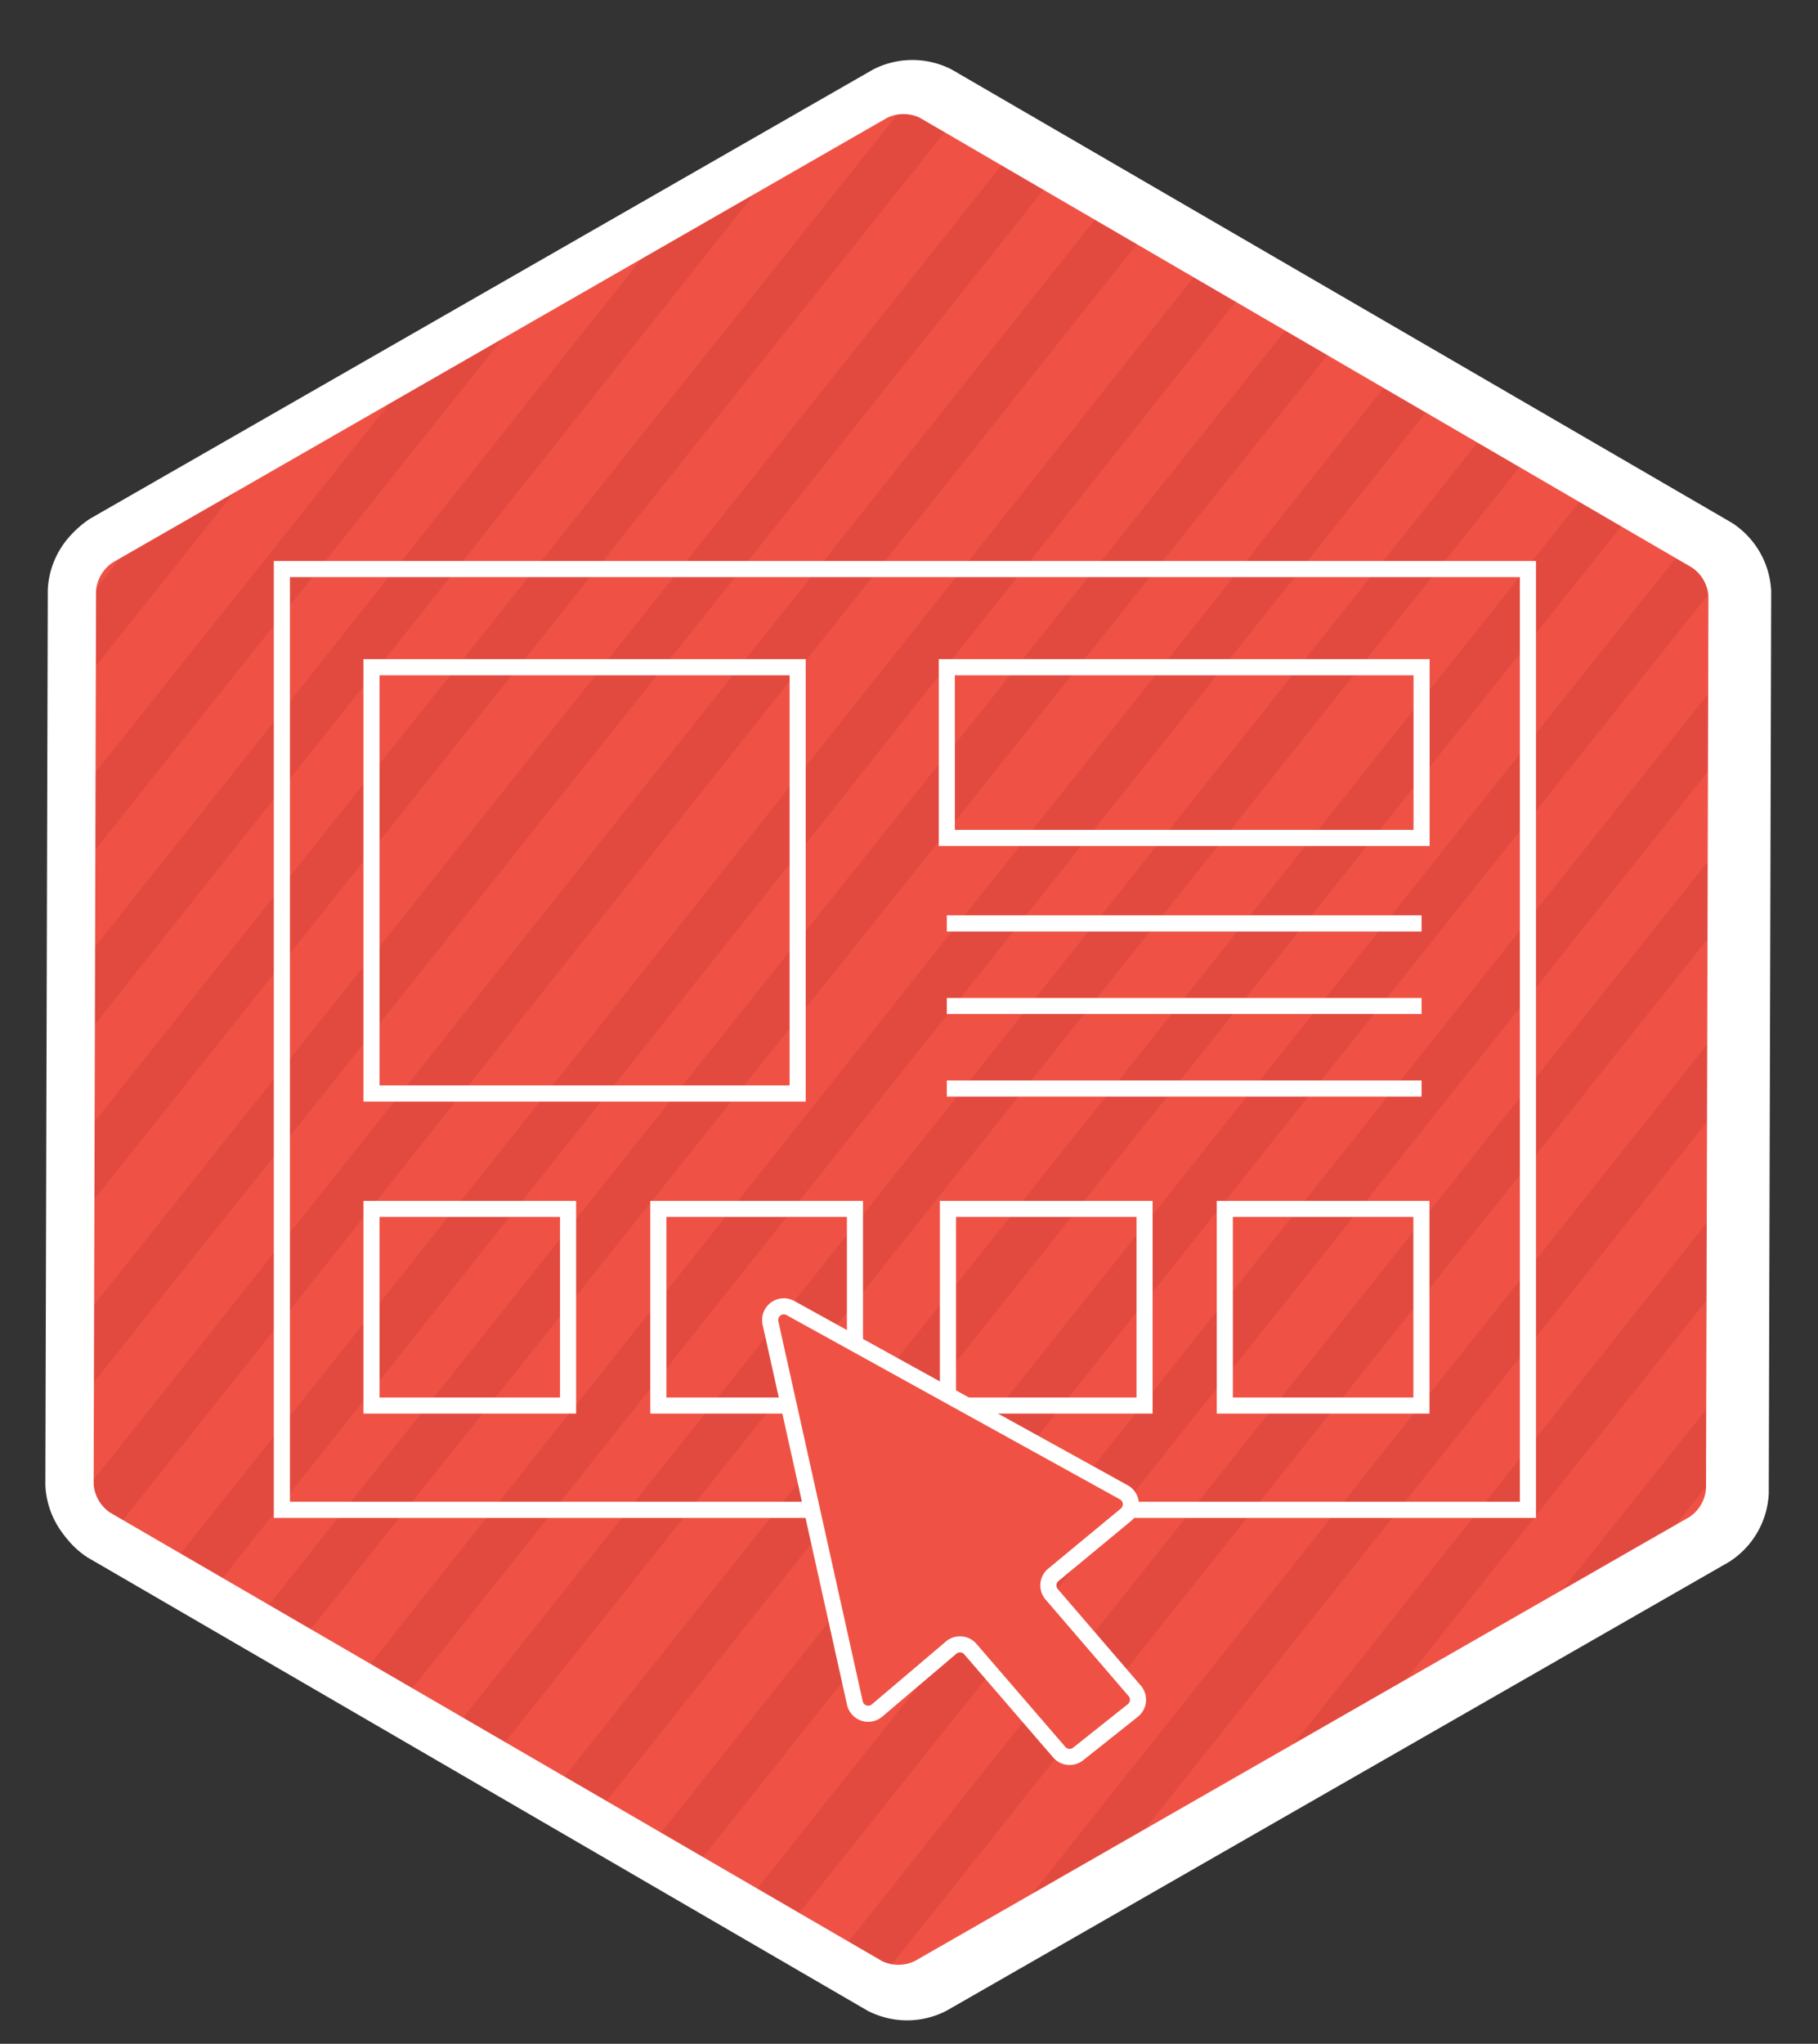
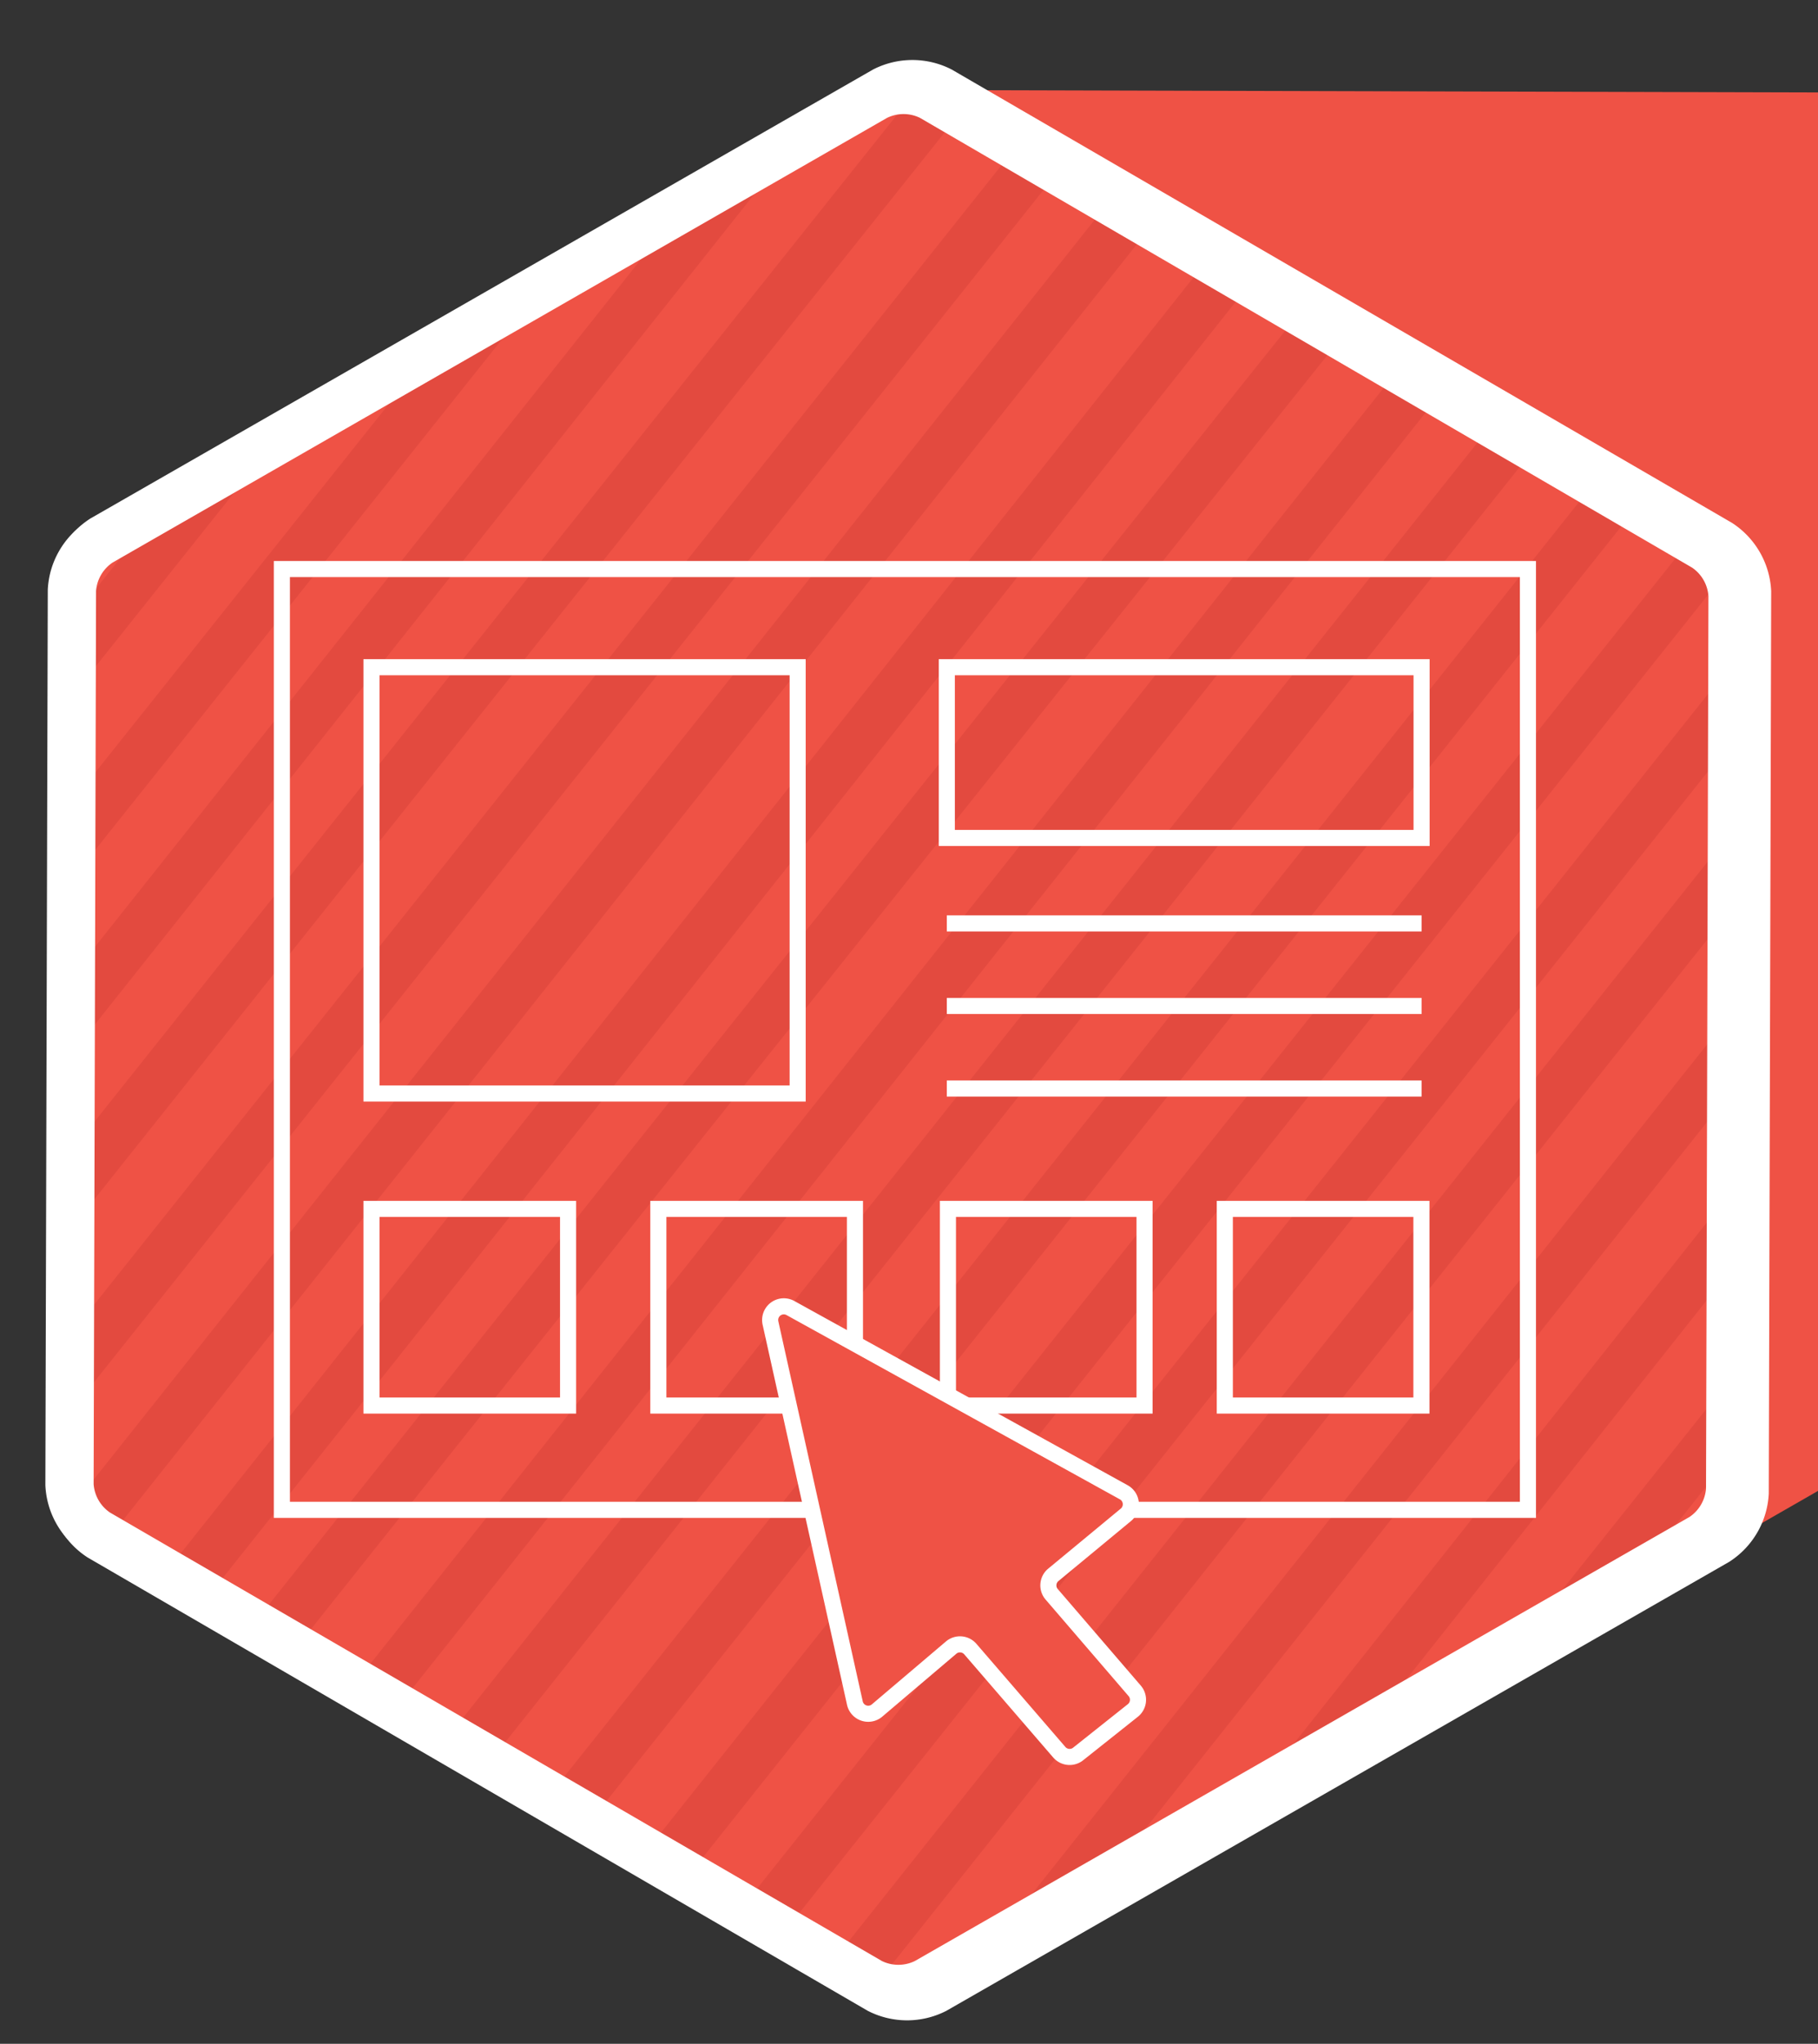
<svg xmlns="http://www.w3.org/2000/svg" viewBox="0 0 113 127">
  <rect x="0" y="0" width="113" height="127" fill="#333333" stroke="none" />
  <defs>
    <style>.cls-1,.cls-5,.cls-6,.cls-8,.cls-9{fill:none;}.cls-11,.cls-2,.cls-7{fill:#ef5245;}.cls-3{opacity:0.5;}.cls-4{clip-path:url(#clip-path);}.cls-5{stroke:#d8423a;}.cls-5,.cls-8{stroke-linecap:round;}.cls-11,.cls-5{stroke-linejoin:round;}.cls-5,.cls-6{stroke-width:3px;}.cls-11,.cls-6,.cls-7,.cls-8,.cls-9{stroke:#fff;}.cls-6,.cls-7,.cls-8,.cls-9{stroke-miterlimit:10;}.cls-10{clip-path:url(#clip-path-2);}</style>
    <clipPath id="clip-path">
      <path class="cls-1" d="M57.4,4.08l51,30.24L108.81,94,57.08,124.08,5,93.75l.25-59.43L57.4,4.08" />
    </clipPath>
    <clipPath id="clip-path-2">
      <path class="cls-1" d="M56.85,4.47l50.68,30,.37,59.27L56.53,123.64,4.83,93.52l.25-59,51.77-30" />
    </clipPath>
  </defs>
  <title>Webdesign-Icons</title>
  <g id="Layer_1" data-name="Layer 1">
-     <path class="cls-2" d="M59.37,5.6a3.84,3.84,0,0,0-3.46,0L7.33,33.46a3.84,3.84,0,0,0-1.74,3l-.15,56a3.84,3.84,0,0,0,1.72,3l48.42,28.13a3.84,3.84,0,0,0,3.46,0l48.57-27.87a3.84,3.84,0,0,0,1.74-3l.15-56a3.84,3.84,0,0,0-1.72-3Z" />
+     <path class="cls-2" d="M59.37,5.6a3.84,3.84,0,0,0-3.46,0a3.84,3.84,0,0,0-1.74,3l-.15,56a3.84,3.84,0,0,0,1.72,3l48.42,28.13a3.84,3.84,0,0,0,3.46,0l48.57-27.87a3.84,3.84,0,0,0,1.74-3l.15-56a3.84,3.84,0,0,0-1.72-3Z" />
    <g class="cls-3">
      <g class="cls-4">
        <path class="cls-5" d="M-79,2c32-40.84,64.53-80.83,96.64-121.38" />
        <path class="cls-5" d="M-75.38,8.53c34.18-42.72,68.61-86,102.71-129" />
        <path class="cls-5" d="M-74.25,18.18C-36.73-27.87-.57-75.85,37-121.55" />
        <path class="cls-5" d="M-73.24,28c41-49.55,79.79-100.85,119.93-150.63" />
        <path class="cls-5" d="M-68.18,32.71C-26-19.22,15-71.52,56.37-123.71" />
        <path class="cls-5" d="M-67.12,42.46C-22.26-12.82,21.27-69.19,66-124.79" />
        <path class="cls-5" d="M-66,52.12c48.2-58.62,94.29-119.06,141.72-178" />
        <path class="cls-5" d="M-64.9,61.82C-15-1.51,35.34-64.7,85.41-126.95" />
        <path class="cls-5" d="M-63.83,71.56Q16.15-28.56,95.09-128" />
        <path class="cls-5" d="M-62.76,81.31C-6,11.88,48.74-59.38,104.77-129.11" />
        <path class="cls-5" d="M-61.7,91C-2.24,18.28,55-57,114.45-130.19" />
        <path class="cls-5" d="M-64.58,105.74c63.34-78.48,125.4-158.13,188.71-237" />
        <path class="cls-5" d="M-63.51,115.48C2.4,32.92,67.85-50.14,133.81-132.35" />
        <path class="cls-5" d="M-62.39,125.15C6,38.57,75-47.15,143.49-133.43" />
        <path class="cls-5" d="M-61.37,134.94Q46.44-.13,153.18-134.51" />
        <path class="cls-5" d="M-64.29,149.69C11.58,54.62,87-40.91,162.86-135.59" />
        <path class="cls-5" d="M-63.16,159.35c78.37-99.07,157.23-197.26,235.69-296" />
        <path class="cls-5" d="M-62.09,169.08Q60.57,15.35,182.22-137.75" />
        <path class="cls-5" d="M-65,183.88C20.76,76.33,106.08-31.68,191.9-138.83" />
        <path class="cls-5" d="M-64,193.6c89.19-111,177.07-223,265.54-333.51" />
        <path class="cls-5" d="M-62.77,203.18C28,87.64,120.22-26.44,211.26-141" />
        <path class="cls-5" d="M-65.81,218.08c95.75-120,191-240.52,286.75-360.14" />
        <path class="cls-5" d="M-68.61,232.66Q80.7,44.19,230.62-143.15" />
        <path class="cls-5" d="M-67.54,242.41Q86.87,48.79,240.3-144.23" />
        <path class="cls-5" d="M-70.43,257.1c44-55.05,87-109.1,132.05-165.64C125.85,10.82,187.41-66.51,250-145.31" />
        <path class="cls-5" d="M-69.41,266.91Q95,60.74,259.66-146.39" />
        <path class="cls-5" d="M-65.46,273q166.92-210.6,334.8-420.49" />
        <path class="cls-5" d="M-59.87,277.08C53.6,134.79,166.06-7.31,279-148.54" />
        <path class="cls-5" d="M-54.29,281.15c115-143.36,228-287.79,343-430.77" />
        <path class="cls-5" d="M-49.19,285.83C66.34,140.94,181.61-3,296.21-148" />
        <path class="cls-5" d="M-44.1,290.51C66.67,150.76,178.72,11.74,289.34-128.27" />
-         <path class="cls-5" d="M-39.17,295.4C68.57,161.15,175.07,26.54,282.43-108.5" />
        <path class="cls-5" d="M-34.07,300.07C68.9,171,172.09,40.51,275.58-88.82" />
        <path class="cls-5" d="M-29,304.75C70.64,179.86,169.28,56,268.68-69.08" />
        <path class="cls-5" d="M-23.87,309.42C69.56,190.59,164.48,73.93,257.9-44.46" />
        <path class="cls-5" d="M-18.11,313.27C70.05,201.9,159.68,91.89,247.06-19.77" />
        <path class="cls-5" d="M-9.9,314c40-50.86,79.13-99.17,119.43-150.64,43-54,84.08-105.59,126.61-158.38" />
        <path class="cls-5" d="M-2.67,316c75.54-95.51,152.5-190.46,228.06-286.43" />
-         <path class="cls-5" d="M2.93,320.08C74.6,229.42,146.1,139.62,218.4,49.46" />
        <path class="cls-5" d="M8.7,323.91C75,240,142,157.5,207.66,74" />
        <path class="cls-5" d="M14.47,327.74c57.65-73,116-145.46,174.33-218.95" />
      </g>
    </g>
    <path class="cls-6" d="M58.44,5.64a3.84,3.84,0,0,0-3.46,0L6.4,33.5a3.84,3.84,0,0,0-1.74,3l-.15,56a3.84,3.84,0,0,0,1.72,3l48.42,28.13a3.84,3.84,0,0,0,3.46,0L106.7,95.77a3.84,3.84,0,0,0,1.74-3l.15-56a3.84,3.84,0,0,0-1.72-3Z" />
-     <path class="cls-7" d="M70.48,27.53a7.29,7.29,0,1,0,7.29,7.29A7.29,7.29,0,0,0,70.48,27.53Zm0,10.55a3.25,3.25,0,1,1,3.25-3.25A3.25,3.25,0,0,1,70.48,38.08Z" />
    <path class="cls-7" d="M34.69,82.16A7.29,7.29,0,1,0,42,89.45,7.29,7.29,0,0,0,34.69,82.16Zm0,10.55a3.25,3.25,0,1,1,3.25-3.25A3.25,3.25,0,0,1,34.69,92.71Z" />
    <path class="cls-8" d="M70.5,45.5v14A3.52,3.52,0,0,1,67.36,63H37.51c-1.7,0-2,1-2,2.68V79.5" />
    <path class="cls-9" d="M63.2,52l6.41-6.41a1.15,1.15,0,0,1,1.62,0L77.65,52" />
    <path class="cls-7" d="M49.76,49.09l4.7-4.7a1.15,1.15,0,0,0,0-1.62l-1-1a1.15,1.15,0,0,0-1.62,0l-4.7,4.7-4.7-4.7a1.15,1.15,0,0,0-1.62,0l-1,1a1.15,1.15,0,0,0,0,1.62l4.7,4.7-4.7,4.7a1.15,1.15,0,0,0,0,1.62l1,1a1.15,1.15,0,0,0,1.62,0l4.7-4.7,4.7,4.7a1.15,1.15,0,0,0,1.62,0l1-1a1.15,1.15,0,0,0,0-1.62Z" />
    <path class="cls-7" d="M63,81.78l4.7-4.7a1.15,1.15,0,0,0,0-1.62l-1-1a1.15,1.15,0,0,0-1.62,0l-4.7,4.7-4.7-4.7a1.15,1.15,0,0,0-1.62,0l-1,1a1.15,1.15,0,0,0,0,1.62l4.7,4.7L53,86.48a1.15,1.15,0,0,0,0,1.62l1,1a1.15,1.15,0,0,0,1.62,0l4.7-4.7,4.7,4.7a1.15,1.15,0,0,0,1.62,0l1-1a1.15,1.15,0,0,0,0-1.62Z" />
    <path class="cls-7" d="M85,73.46l4.7-4.7a1.15,1.15,0,0,0,0-1.62l-1-1a1.15,1.15,0,0,0-1.62,0l-4.7,4.7-4.7-4.7a1.15,1.15,0,0,0-1.62,0l-1,1a1.15,1.15,0,0,0,0,1.62l4.7,4.7L75,78.17a1.15,1.15,0,0,0,0,1.62l1,1a1.15,1.15,0,0,0,1.62,0l4.7-4.7,4.7,4.7a1.15,1.15,0,0,0,1.62,0l1-1a1.15,1.15,0,0,0,0-1.62Z" />
  </g>
  <g id="Layer_3" data-name="Layer 3">
    <path class="cls-2" d="M58.82,6a3.84,3.84,0,0,0-3.46,0L7.14,33.64a3.84,3.84,0,0,0-1.74,3L5.25,92.23a3.84,3.84,0,0,0,1.72,3L55,123.15a3.84,3.84,0,0,0,3.46,0L106.72,95.5a3.84,3.84,0,0,0,1.74-3l.15-55.59a3.84,3.84,0,0,0-1.72-3Z" />
    <g class="cls-3">
      <g class="cls-10">
        <path class="cls-5" d="M-78.62,2.39c31.79-40.56,64.09-80.28,96-120.55" />
        <path class="cls-5" d="M-75,8.88C-41.08-33.55-6.89-76.49,27-119.23" />
        <path class="cls-5" d="M-73.9,18.47C-36.64-27.27-.72-74.92,36.6-120.31" />
        <path class="cls-5" d="M-72.9,28.21C-32.2-21,6.34-71.94,46.21-121.38" />
        <path class="cls-5" d="M-67.87,32.9C-26-18.68,14.72-70.62,55.82-122.45" />
        <path class="cls-5" d="M-66.82,42.58C-22.26-12.32,21-68.31,65.44-123.52" />
        <path class="cls-5" d="M-65.7,52.17C-17.83-6,28-66.08,75.05-124.6" />
        <path class="cls-5" d="M-64.61,61.81C-15-1.09,34.94-63.85,84.67-125.67" />
        <path class="cls-5" d="M-63.55,71.48Q15.88-28,94.28-126.74" />
        <path class="cls-5" d="M-62.49,81.16c56.42-69,110.74-139.72,166.39-209" />
        <path class="cls-5" d="M-61.43,90.83C-2.38,18.57,54.49-56.25,113.51-128.89" />
        <path class="cls-5" d="M-64.3,105.43C-1.4,27.49,60.24-51.62,123.12-130" />
        <path class="cls-5" d="M-63.23,115.1C2.22,33.1,67.23-49.39,132.74-131" />
        <path class="cls-5" d="M-62.12,124.71c68-86,136.42-171.12,204.48-256.81" />
        <path class="cls-5" d="M-61.11,134.43Q46,.28,152-133.18" />
        <path class="cls-5" d="M-64,149.08C11.34,54.66,86.21-40.22,161.58-134.25" />
        <path class="cls-5" d="M-62.88,158.67C15,60.28,93.28-37.25,171.2-135.32" />
        <path class="cls-5" d="M-61.82,168.34Q60,15.66,180.81-136.39" />
        <path class="cls-5" d="M-64.76,183c85.22-106.82,170-214.08,255.19-320.5" />
        <path class="cls-5" d="M-63.69,192.68C24.89,82.49,112.17-28.82,200-138.54" />
        <path class="cls-5" d="M-62.5,202.2c90.19-114.75,181.74-228,272.15-341.81" />
        <path class="cls-5" d="M-65.52,217q62.9-78.86,125.6-157.87Q139.61-41,219.27-140.68" />
        <path class="cls-5" d="M-68.3,231.48Q80,44.3,228.88-141.75" />
        <path class="cls-5" d="M-67.24,241.16Q86.12,48.87,238.5-142.83" />
        <path class="cls-5" d="M-70.1,255.76C-26.4,201.08,16.34,147.4,61,91.25,124.82,11.15,186-65.64,248.11-143.9" />
        <path class="cls-5" d="M-69.09,265.49Q94.19,60.74,257.73-145" />
        <path class="cls-5" d="M-65.17,271.57Q100.61,62.41,267.34-146" />
        <path class="cls-5" d="M-59.62,275.6C53.07,134.28,164.76-6.85,277-147.12" />
        <path class="cls-5" d="M-54.07,279.63C60.14,137.25,172.32-6.18,286.57-148.19" />
        <path class="cls-5" d="M-49,284.28C65.73,140.39,180.21-2.55,294-146.54" />
        <path class="cls-5" d="M-44,288.93C66.05,150.14,177.33,12.07,287.2-127" />
        <path class="cls-5" d="M-39.06,293.78c107-133.33,212.77-267,319.39-401.13" />
        <path class="cls-5" d="M-34,298.43C68.27,170.2,170.76,40.64,273.53-87.8" />
        <path class="cls-5" d="M-28.93,303.07C70,179,168,56,266.68-68.19" />
        <path class="cls-5" d="M-23.87,307.72C68.92,189.69,163.19,73.84,256-43.74" />
        <path class="cls-5" d="M-18.15,311.54C69.42,200.93,158.42,91.68,245.21-19.23" />
        <path class="cls-5" d="M-10,312.3c39.71-50.51,78.59-98.49,118.61-149.6C151.35,109,192.12,57.82,234.36,5.4" />
        <path class="cls-5" d="M-2.81,314.28c75-94.86,151.45-189.16,226.5-284.47" />
        <path class="cls-5" d="M2.75,318.3c71.18-90,142.19-179.22,214-268.77" />
        <path class="cls-5" d="M8.48,322.1c65.86-83.35,132.43-165.27,197.6-248.17" />
        <path class="cls-5" d="M14.21,325.91C71.46,253.37,129.4,181.44,187.35,108.45" />
      </g>
    </g>
    <path class="cls-6" d="M57.89,6a3.84,3.84,0,0,0-3.46,0L6.21,33.68a3.84,3.84,0,0,0-1.74,3L4.32,92.26a3.84,3.84,0,0,0,1.72,3l48.07,27.92a3.84,3.84,0,0,0,3.46,0L105.8,95.54a3.84,3.84,0,0,0,1.74-3L107.69,37a3.84,3.84,0,0,0-1.72-3Z" />
    <rect class="cls-9" x="23.09" y="41.46" width="26.49" height="26.49" />
    <rect class="cls-9" x="58.85" y="41.46" width="29.51" height="10.61" />
    <line class="cls-9" x1="58.85" y1="57.38" x2="88.36" y2="57.38" />
    <line class="cls-9" x1="58.85" y1="62.51" x2="88.36" y2="62.51" />
    <line class="cls-9" x1="58.85" y1="67.64" x2="88.36" y2="67.64" />
    <rect class="cls-9" x="23.09" y="75.12" width="12.22" height="12.22" />
    <rect class="cls-9" x="40.92" y="75.12" width="12.22" height="12.22" />
    <rect class="cls-9" x="58.92" y="75.12" width="12.22" height="12.22" />
    <rect class="cls-9" x="76.13" y="75.12" width="12.22" height="12.22" />
    <rect class="cls-9" x="17.52" y="35.36" width="77.45" height="58.46" />
    <path class="cls-11" d="M53.13,105.8,47.89,82.21a.85.85,0,0,1,1.24-.93L69.85,92.73a.85.85,0,0,1,.13,1.4l-4.51,3.73a.85.85,0,0,0-.1,1.21l5.16,6a.85.85,0,0,1-.12,1.22L67,109a.85.85,0,0,1-1.16-.12l-5.53-6.41a.85.85,0,0,0-1.19-.09l-4.63,3.93A.85.85,0,0,1,53.13,105.8Z" />
  </g>
</svg>